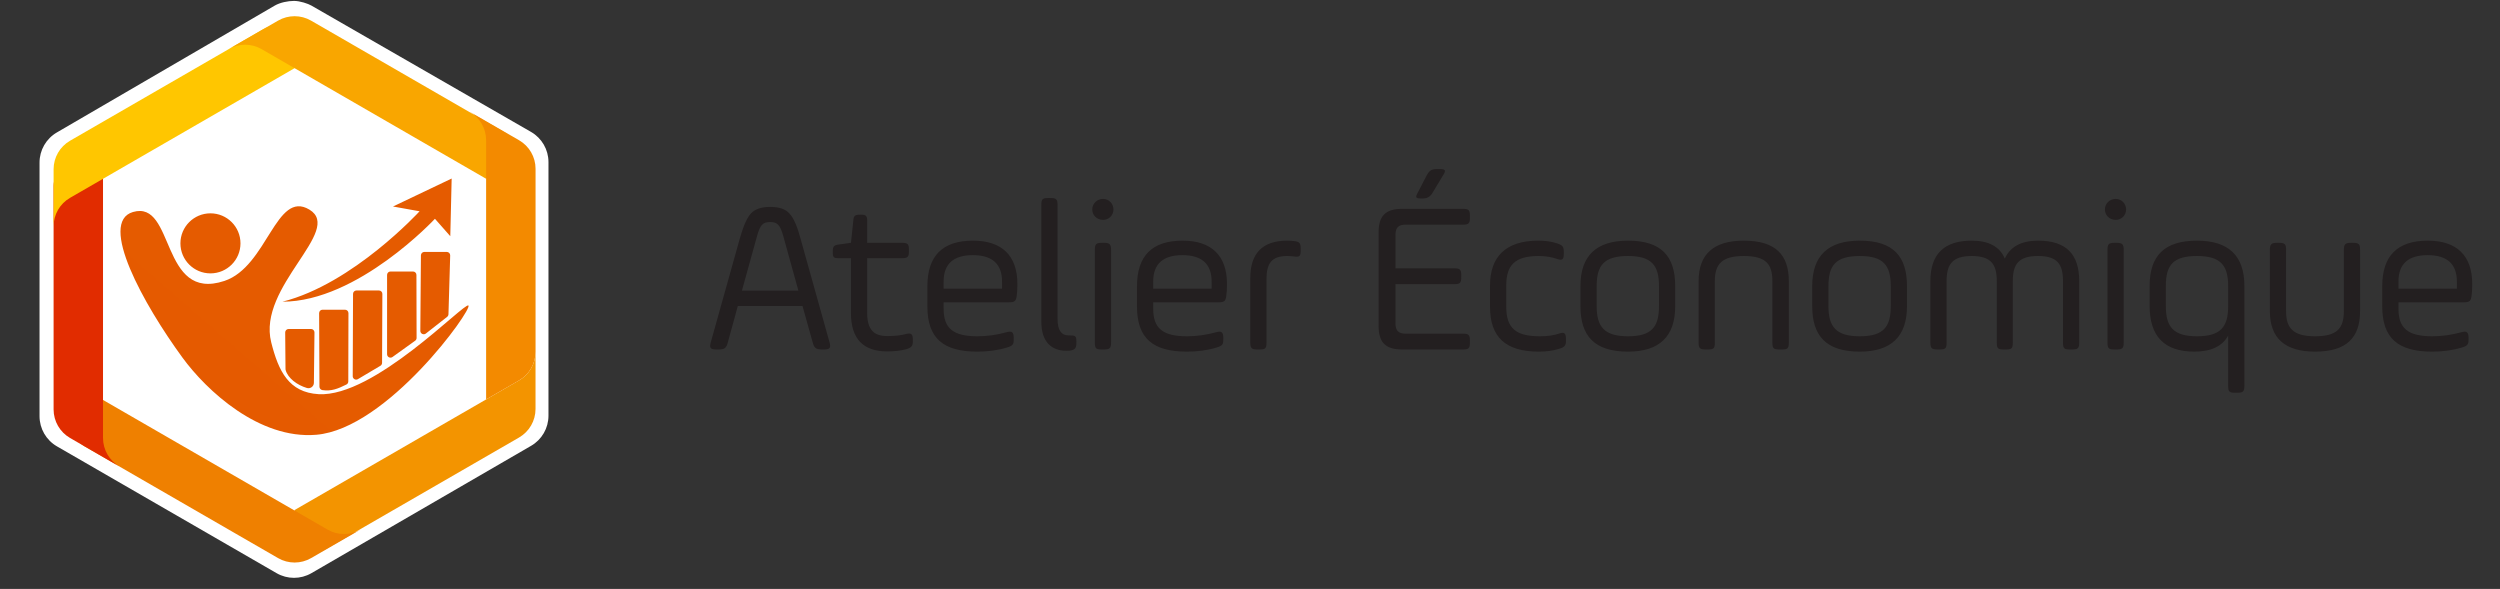
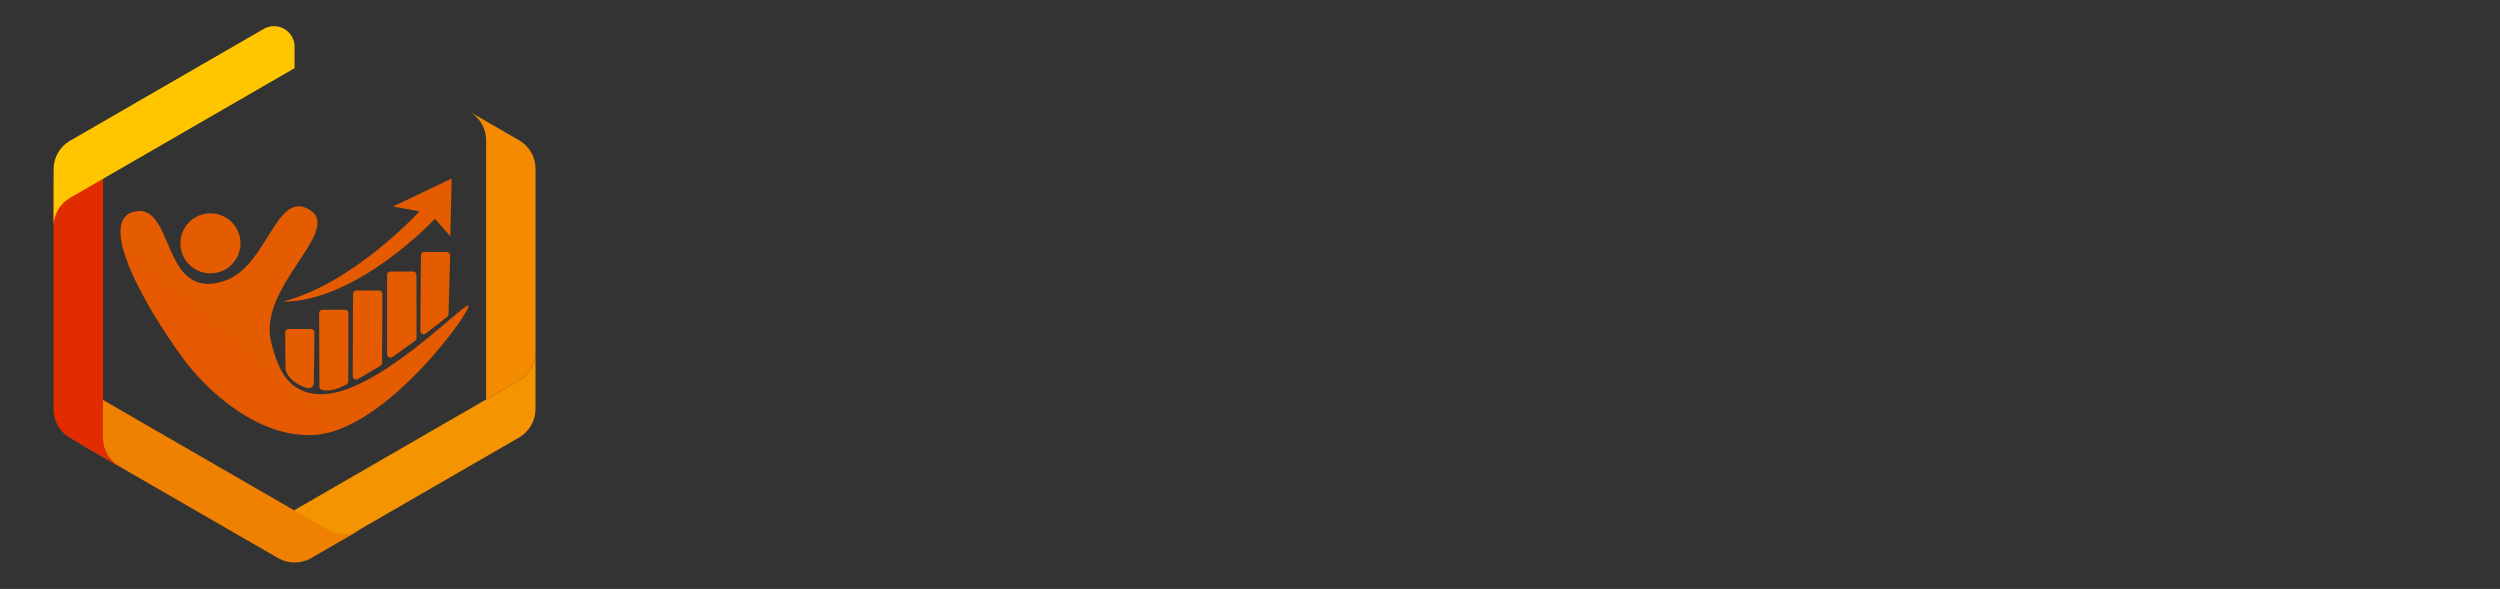
<svg xmlns="http://www.w3.org/2000/svg" width="208" height="49" viewBox="0 0 208 49" fill="none">
  <rect x="0" y="0" width="208" height="49" fill="#333333" stroke="none" />
  <g clip-path="url(#clip0_1530_15413)">
-     <path fill-rule="evenodd" clip-rule="evenodd" d="M25.909 0.464C25.635 0.306 24.963 0.076 24.462 0.076C23.962 0.076 23.306 0.206 22.858 0.466L4.737 11.016C3.841 11.534 3.289 12.49 3.289 13.524V34.628C3.289 35.662 3.841 36.618 4.737 37.136L23.013 47.688C23.909 48.206 25.012 48.206 25.909 47.688L44.184 37.094C45.081 36.577 45.633 35.621 45.633 34.588V13.484C45.633 12.45 45.081 11.493 44.184 10.977L25.909 0.464Z" fill="white" />
    <path d="M24.508 42.436V44.217C24.508 45.536 25.936 46.36 27.078 45.701L43.185 36.401C44.034 35.911 44.556 35.006 44.556 34.027V29.275C44.557 30.255 44.034 31.16 43.185 31.65L24.508 42.436Z" fill="url(#paint0_linear_1530_15413)" />
    <path d="M7.03 37.136L23.138 46.435C23.987 46.925 25.032 46.925 25.88 46.436L29.993 44.062C29.145 44.551 28.1 44.551 27.252 44.062L8.573 33.277L7.03 34.168C5.888 34.827 5.888 36.476 7.03 37.136Z" fill="url(#paint1_linear_1530_15413)" />
    <path d="M4.459 34.066C4.459 35.045 4.981 35.95 5.83 36.44L8.571 38.023L9.942 38.813C9.094 38.323 8.571 37.418 8.571 36.438V14.872L7.029 13.982C6.753 13.823 6.46 13.75 6.175 13.75C5.28 13.75 4.459 14.466 4.459 15.466V34.066Z" fill="url(#paint2_linear_1530_15413)" />
    <path d="M5.83 11.708C4.981 12.197 4.459 13.103 4.459 14.082V18.834C4.459 17.854 4.981 16.949 5.83 16.459L24.508 5.673V3.892C24.508 2.892 23.687 2.176 22.791 2.176C22.506 2.176 22.213 2.249 21.937 2.408L5.83 11.708Z" fill="url(#paint3_linear_1530_15413)" />
-     <path d="M23.137 1.715L19.021 4.088C19.87 3.598 20.915 3.598 21.764 4.088L37.871 13.387L40.444 14.873L41.986 13.982C43.129 13.323 43.129 11.674 41.986 11.014L25.879 1.715C25.455 1.47 24.982 1.348 24.509 1.348C24.035 1.348 23.561 1.47 23.137 1.715L34.027 9.401Z" fill="url(#paint4_linear_1530_15413)" />
    <path d="M40.445 33.233L43.187 31.65C44.035 31.16 44.558 30.255 44.558 29.276V14.042C44.558 13.063 44.035 12.158 43.187 11.668L40.445 10.085L39.074 9.295C39.922 9.784 40.445 10.69 40.445 11.669V33.233Z" fill="url(#paint5_linear_1530_15413)" />
    <path fill-rule="evenodd" clip-rule="evenodd" d="M11.066 17.638C14.585 16.615 13.309 25.159 18.674 23.372C22.247 22.181 22.96 15.764 25.741 17.439C28.61 19.166 21.39 23.837 22.565 28.481C23.173 30.892 24.029 32.649 26.511 32.795C31.136 33.058 38.633 25.143 38.972 25.416C39.342 25.713 32.222 35.68 26.311 36.173C21.569 36.57 17.189 32.501 15.185 29.758C11.946 25.328 8.149 18.482 11.066 17.638ZM17.509 22.745C16.13 22.745 15.011 21.627 15.011 20.247C15.011 18.867 16.13 17.749 17.509 17.749C18.889 17.749 20.008 18.867 20.008 20.247C20.008 21.627 18.889 22.745 17.509 22.745ZM23.754 30.714C23.746 29.695 23.737 28.677 23.728 27.658C23.727 27.582 23.757 27.509 23.81 27.456C23.864 27.402 23.936 27.372 24.012 27.372H25.88C25.956 27.372 26.028 27.402 26.082 27.456C26.135 27.51 26.164 27.583 26.164 27.659L26.116 31.85C26.115 31.993 26.047 32.126 25.932 32.211C25.817 32.295 25.67 32.321 25.533 32.28C24.72 32.037 23.953 31.471 23.764 30.784C23.757 30.762 23.753 30.738 23.754 30.714ZM26.578 32.176C26.573 30.161 26.557 28.069 26.551 26.053C26.551 25.896 26.678 25.768 26.835 25.768H28.707C28.782 25.768 28.855 25.798 28.908 25.851C28.961 25.905 28.991 25.977 28.991 26.053C28.986 27.949 28.982 29.844 28.978 31.739C28.978 31.847 28.917 31.945 28.821 31.992C28.111 32.348 27.559 32.566 26.82 32.456C26.683 32.432 26.582 32.315 26.578 32.176ZM31.649 30.434L29.776 31.545C29.688 31.597 29.579 31.598 29.49 31.547C29.401 31.496 29.346 31.402 29.347 31.299L29.373 24.451C29.373 24.294 29.5 24.168 29.657 24.168H31.529C31.605 24.168 31.678 24.198 31.731 24.252C31.784 24.305 31.814 24.378 31.813 24.454L31.788 30.196C31.785 30.294 31.733 30.384 31.649 30.434ZM34.54 28.349L32.654 29.703C32.568 29.766 32.454 29.774 32.359 29.726C32.264 29.677 32.205 29.58 32.205 29.473V22.872C32.205 22.716 32.332 22.589 32.488 22.589H34.363C34.52 22.589 34.647 22.716 34.647 22.872L34.66 28.117C34.66 28.209 34.615 28.296 34.54 28.349ZM37.203 26.361L35.43 27.751C35.344 27.818 35.228 27.83 35.13 27.782C35.032 27.733 34.97 27.634 34.971 27.525L35.021 21.242C35.023 21.086 35.149 20.96 35.305 20.96H37.172C37.249 20.96 37.322 20.991 37.376 21.046C37.429 21.101 37.458 21.175 37.456 21.252L37.312 26.149C37.309 26.232 37.269 26.31 37.203 26.361ZM23.499 25.101C29.379 23.625 34.91 17.578 34.91 17.578L32.696 17.181L37.578 14.854L37.464 19.651L36.187 18.203C36.187 18.203 29.772 25.101 23.499 25.101Z" fill="url(#paint6_linear_1530_15413)" />
  </g>
-   <path d="M66.606 19.86L69.018 28.482C69.144 28.932 69.054 29.076 68.568 29.076H68.388C67.902 29.076 67.74 28.968 67.614 28.482L66.768 25.458H61.386L60.558 28.482C60.432 28.968 60.27 29.076 59.784 29.076H59.586C59.1 29.076 59.01 28.932 59.136 28.482L61.548 19.86C61.836 18.834 62.142 18.132 62.466 17.772C62.808 17.394 63.348 17.214 64.086 17.214C64.824 17.214 65.364 17.394 65.688 17.772C66.03 18.132 66.336 18.834 66.606 19.86ZM62.97 19.698L61.728 24.18H66.426L65.184 19.698C64.914 18.708 64.68 18.474 64.086 18.474C63.456 18.474 63.24 18.708 62.97 19.698ZM69.287 20.994V20.904C69.287 20.49 69.395 20.4 69.773 20.346L70.799 20.202L70.997 18.348C71.015 17.97 71.123 17.862 71.537 17.862H71.663C72.041 17.862 72.149 17.97 72.149 18.348V20.202H75.065C75.515 20.202 75.623 20.31 75.623 20.76V20.922C75.623 21.372 75.515 21.48 75.065 21.48H72.149V26.052C72.149 27.438 72.725 27.96 73.805 27.96C74.435 27.96 74.975 27.906 75.407 27.78C75.821 27.69 75.947 27.798 75.947 28.248V28.41C75.947 28.77 75.839 28.932 75.389 29.058C74.903 29.184 74.381 29.238 73.823 29.238C71.807 29.238 70.799 28.176 70.799 26.052V21.48H69.773C69.359 21.48 69.287 21.408 69.287 20.994ZM84.647 23.622C84.647 24.036 84.629 24.36 84.593 24.594C84.539 25.044 84.431 25.152 83.945 25.152H78.509V25.692C78.509 27.33 79.319 27.978 81.317 27.978C82.109 27.978 82.919 27.87 83.765 27.636C84.197 27.51 84.341 27.654 84.341 28.104V28.266C84.341 28.644 84.269 28.77 83.783 28.914C83.009 29.148 82.181 29.256 81.317 29.256C78.491 29.256 77.159 28.158 77.159 25.494V23.82C77.159 21.282 78.419 20.022 80.957 20.022C83.333 20.022 84.647 21.246 84.647 23.622ZM78.509 23.424V24.018H83.369V23.424C83.369 21.966 82.559 21.228 80.939 21.228C79.319 21.228 78.509 21.966 78.509 23.424ZM86.639 26.772V17.052C86.639 16.566 86.729 16.476 87.215 16.476H87.413C87.863 16.476 87.989 16.566 87.989 17.052V26.538C87.989 27.456 88.295 27.906 88.907 27.906H88.997C89.447 27.906 89.555 27.942 89.555 28.374V28.5C89.555 28.95 89.465 29.094 89.051 29.166C88.961 29.184 88.853 29.184 88.727 29.184C87.485 29.184 86.639 28.446 86.639 26.772ZM91.091 28.5V20.778C91.091 20.328 91.181 20.202 91.667 20.202H91.865C92.315 20.202 92.441 20.328 92.441 20.778V28.5C92.441 28.986 92.315 29.076 91.865 29.076H91.667C91.181 29.076 91.091 28.986 91.091 28.5ZM91.775 16.548C92.261 16.548 92.639 16.944 92.639 17.43C92.639 17.916 92.261 18.294 91.775 18.294C91.271 18.294 90.875 17.916 90.875 17.43C90.875 16.944 91.271 16.548 91.775 16.548ZM102.085 23.622C102.085 24.036 102.067 24.36 102.031 24.594C101.977 25.044 101.869 25.152 101.383 25.152H95.947V25.692C95.947 27.33 96.757 27.978 98.755 27.978C99.547 27.978 100.357 27.87 101.203 27.636C101.635 27.51 101.779 27.654 101.779 28.104V28.266C101.779 28.644 101.707 28.77 101.221 28.914C100.447 29.148 99.619 29.256 98.755 29.256C95.929 29.256 94.597 28.158 94.597 25.494V23.82C94.597 21.282 95.857 20.022 98.395 20.022C100.771 20.022 102.085 21.246 102.085 23.622ZM95.947 23.424V24.018H100.807V23.424C100.807 21.966 99.997 21.228 98.377 21.228C96.757 21.228 95.947 21.966 95.947 23.424ZM105.373 23.208V28.5C105.373 28.986 105.283 29.076 104.797 29.076H104.599C104.149 29.076 104.023 28.986 104.023 28.5V23.136C104.023 21.066 105.049 20.022 107.101 20.022C107.317 20.022 107.515 20.04 107.677 20.058C108.127 20.112 108.217 20.238 108.217 20.688V20.868C108.217 21.318 108.109 21.408 107.659 21.336C107.443 21.318 107.263 21.3 107.101 21.3C105.805 21.3 105.373 21.912 105.373 23.208ZM121.018 23.64H116.104V26.916C116.104 27.51 116.356 27.762 116.95 27.762H121.738C122.188 27.762 122.296 27.87 122.296 28.32V28.518C122.296 28.968 122.188 29.076 121.738 29.076H116.644C115.276 29.076 114.7 28.482 114.7 27.132V19.32C114.7 17.97 115.276 17.376 116.644 17.376H121.738C122.188 17.376 122.296 17.484 122.296 17.934V18.132C122.296 18.582 122.188 18.69 121.738 18.69H116.95C116.356 18.69 116.104 18.942 116.104 19.536V22.326H121.018C121.468 22.326 121.576 22.434 121.576 22.884V23.082C121.576 23.532 121.468 23.64 121.018 23.64ZM120.064 14.586L119.164 16.08C118.984 16.368 118.732 16.512 118.39 16.512H118.21C117.796 16.512 117.742 16.422 117.94 16.062L118.696 14.604C118.93 14.172 119.11 14.064 119.596 14.064H119.776C120.262 14.064 120.334 14.172 120.064 14.586ZM123.97 25.53V23.748C123.97 21.39 125.248 20.022 127.984 20.022C128.578 20.022 129.1 20.094 129.568 20.256C130 20.4 130.108 20.526 130.108 20.94V21.12C130.108 21.57 130 21.696 129.568 21.552C129.118 21.39 128.596 21.3 128.02 21.3C126.004 21.3 125.32 22.092 125.32 23.766V25.512C125.32 27.33 126.13 27.978 128.128 27.978C128.74 27.978 129.28 27.906 129.748 27.744C130.162 27.6 130.288 27.744 130.288 28.194V28.374C130.288 28.752 130.162 28.896 129.712 29.022C129.208 29.184 128.65 29.256 128.038 29.256C125.284 29.256 123.97 28.068 123.97 25.53ZM138.027 25.476V23.802C138.027 22.074 137.415 21.3 135.453 21.3C133.455 21.3 132.843 22.074 132.843 23.802V25.476C132.843 27.204 133.491 27.978 135.453 27.978C137.415 27.978 138.027 27.204 138.027 25.476ZM135.453 29.256C132.645 29.256 131.493 27.942 131.493 25.476V23.802C131.493 21.282 132.807 20.022 135.453 20.022C138.243 20.022 139.377 21.336 139.377 23.802V25.476C139.377 27.996 138.063 29.256 135.453 29.256ZM142.674 23.388V28.5C142.674 28.986 142.584 29.076 142.098 29.076H141.9C141.45 29.076 141.324 28.986 141.324 28.5V23.388C141.324 21.138 142.584 20.022 145.086 20.022C147.732 20.022 148.83 21.21 148.83 23.388V28.5C148.83 28.986 148.74 29.076 148.254 29.076H148.038C147.552 29.076 147.462 28.986 147.462 28.5V23.388C147.462 21.948 146.904 21.3 145.086 21.3C143.268 21.3 142.674 21.966 142.674 23.388ZM157.311 25.476V23.802C157.311 22.074 156.699 21.3 154.737 21.3C152.739 21.3 152.127 22.074 152.127 23.802V25.476C152.127 27.204 152.775 27.978 154.737 27.978C156.699 27.978 157.311 27.204 157.311 25.476ZM154.737 29.256C151.929 29.256 150.777 27.942 150.777 25.476V23.802C150.777 21.282 152.091 20.022 154.737 20.022C157.527 20.022 158.661 21.336 158.661 23.802V25.476C158.661 27.996 157.347 29.256 154.737 29.256ZM161.957 23.388V28.5C161.957 28.986 161.867 29.076 161.381 29.076H161.183C160.733 29.076 160.607 28.986 160.607 28.5V23.388C160.607 21.138 161.759 20.022 164.045 20.022C165.467 20.022 166.385 20.526 166.799 21.516C167.249 20.526 168.167 20.022 169.571 20.022C171.965 20.022 172.991 21.21 172.991 23.388V28.5C172.991 28.986 172.865 29.076 172.415 29.076H172.217C171.731 29.076 171.641 28.986 171.641 28.5V23.388C171.641 21.966 171.155 21.3 169.571 21.3C167.969 21.3 167.465 21.948 167.465 23.388V28.5C167.465 28.986 167.375 29.076 166.889 29.076H166.709C166.223 29.076 166.133 28.986 166.133 28.5V23.388C166.133 21.966 165.629 21.3 164.045 21.3C162.461 21.3 161.957 21.966 161.957 23.388ZM175.343 28.5V20.778C175.343 20.328 175.433 20.202 175.919 20.202H176.117C176.567 20.202 176.693 20.328 176.693 20.778V28.5C176.693 28.986 176.567 29.076 176.117 29.076H175.919C175.433 29.076 175.343 28.986 175.343 28.5ZM176.027 16.548C176.513 16.548 176.891 16.944 176.891 17.43C176.891 17.916 176.513 18.294 176.027 18.294C175.523 18.294 175.127 17.916 175.127 17.43C175.127 16.944 175.523 16.548 176.027 16.548ZM186.733 23.784V32.1C186.733 32.586 186.607 32.676 186.157 32.676H185.959C185.473 32.676 185.383 32.586 185.383 32.1V27.924C184.897 28.806 183.961 29.256 182.575 29.256C180.091 29.256 178.849 27.996 178.849 25.458V23.784C178.849 21.282 180.073 20.022 182.791 20.022C185.419 20.022 186.733 21.282 186.733 23.784ZM180.199 23.802V25.476C180.199 27.204 180.829 27.978 182.791 27.978C184.753 27.978 185.383 27.204 185.383 25.476V23.802C185.383 22.074 184.753 21.3 182.791 21.3C180.793 21.3 180.199 22.056 180.199 23.802ZM190.202 20.778V25.89C190.202 27.312 190.796 27.978 192.614 27.978C194.432 27.978 195.008 27.33 195.008 25.89V20.778C195.008 20.328 195.134 20.202 195.584 20.202H195.782C196.268 20.202 196.358 20.328 196.358 20.778V25.89C196.358 28.068 195.26 29.256 192.614 29.256C190.112 29.256 188.852 28.14 188.852 25.89V20.778C188.852 20.328 188.978 20.202 189.428 20.202H189.626C190.112 20.202 190.202 20.328 190.202 20.778ZM205.69 23.622C205.69 24.036 205.672 24.36 205.636 24.594C205.582 25.044 205.474 25.152 204.988 25.152H199.552V25.692C199.552 27.33 200.362 27.978 202.36 27.978C203.152 27.978 203.962 27.87 204.808 27.636C205.24 27.51 205.384 27.654 205.384 28.104V28.266C205.384 28.644 205.312 28.77 204.826 28.914C204.052 29.148 203.224 29.256 202.36 29.256C199.534 29.256 198.202 28.158 198.202 25.494V23.82C198.202 21.282 199.462 20.022 202 20.022C204.376 20.022 205.69 21.246 205.69 23.622ZM199.552 23.424V24.018H204.412V23.424C204.412 21.966 203.602 21.228 201.982 21.228C200.362 21.228 199.552 21.966 199.552 23.424Z" fill="#231F20" />
  <defs>
    <linearGradient id="paint0_linear_1530_15413" x1="6599.45" y1="2763.15" x2="44.828" y2="2763.15" gradientUnits="userSpaceOnUse">
      <stop stop-color="#EE6E00" />
      <stop offset="1" stop-color="#F39400" />
    </linearGradient>
    <linearGradient id="paint1_linear_1530_15413" x1="98.137" y1="2251.08" x2="7818.36" y2="2251.08" gradientUnits="userSpaceOnUse">
      <stop stop-color="#EF8000" />
      <stop offset="1" stop-color="#E74B00" />
    </linearGradient>
    <linearGradient id="paint2_linear_1530_15413" x1="898.086" y1="8206.85" x2="898.086" y2="-13.801" gradientUnits="userSpaceOnUse">
      <stop stop-color="#EA6600" />
      <stop offset="1" stop-color="#E12C00" />
    </linearGradient>
    <linearGradient id="paint3_linear_1530_15413" x1="3.398" y1="2732.58" x2="6579.4" y2="2732.58" gradientUnits="userSpaceOnUse">
      <stop stop-color="#FFC600" />
      <stop offset="1" stop-color="#FFD700" />
    </linearGradient>
    <linearGradient id="paint4_linear_1530_15413" x1="19.768" y1="2214.88" x2="7736.89" y2="2214.88" gradientUnits="userSpaceOnUse">
      <stop stop-color="#F9A600" />
      <stop offset="1" stop-color="#FBC100" />
    </linearGradient>
    <linearGradient id="paint5_linear_1530_15413" x1="944.74" y1="7620.85" x2="944.74" y2="1656.3" gradientUnits="userSpaceOnUse">
      <stop stop-color="#F7AA00" />
      <stop offset="1" stop-color="#F38A00" />
    </linearGradient>
    <linearGradient id="paint6_linear_1530_15413" x1="2217" y1="5231.49" x2="6495.38" y2="305.882" gradientUnits="userSpaceOnUse">
      <stop stop-color="#E12C00" />
      <stop offset="1" stop-color="#EBA600" />
    </linearGradient>
    <clipPath id="clip0_1530_15413">
      <rect width="48" height="48" fill="white" transform="translate(0.506 0.076)" />
    </clipPath>
  </defs>
</svg>